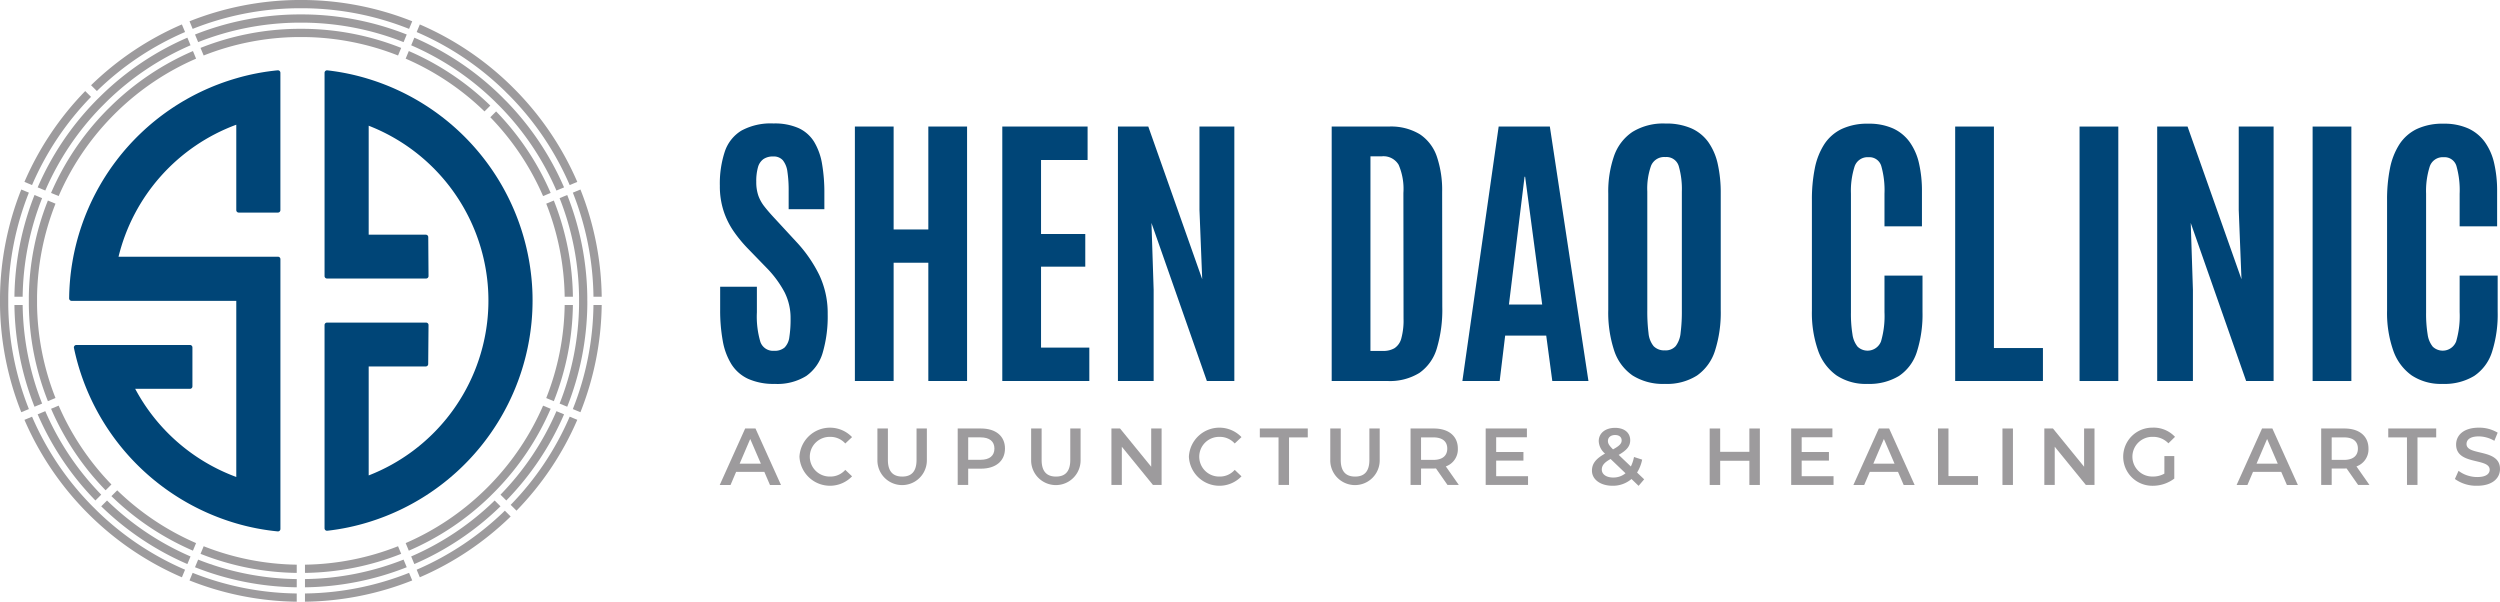
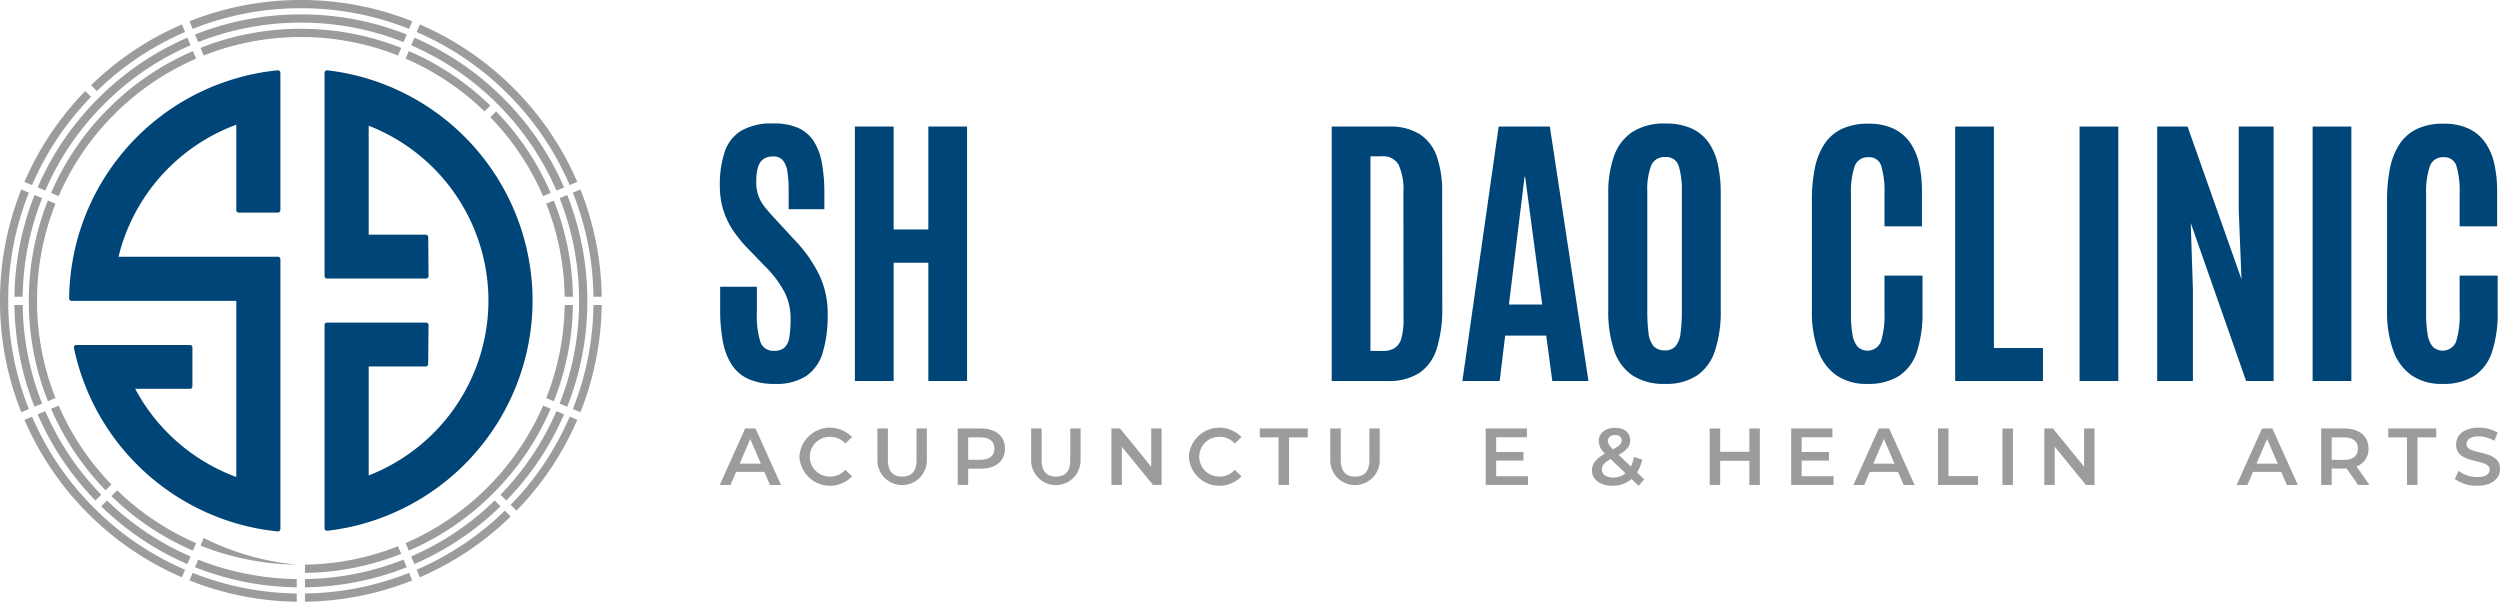
<svg xmlns="http://www.w3.org/2000/svg" width="344.111" height="82.822" viewBox="0 0 344.111 82.822">
  <g id="Group_361" data-name="Group 361" transform="translate(-55.889 -1097)">
    <g id="Group_359" data-name="Group 359" transform="translate(0 -0.371)">
      <path id="Path_173" data-name="Path 173" d="M190.783,57.565a8.566,8.566,0,0,1-3.652-.688,5.391,5.391,0,0,1-2.309-2.009,9.03,9.03,0,0,1-1.2-3.224,23.518,23.518,0,0,1-.358-4.327V44.192h5.055v3.522a12.289,12.289,0,0,0,.478,4.06,1.842,1.842,0,0,0,1.891,1.234,2.064,2.064,0,0,0,1.442-.449,2.449,2.449,0,0,0,.657-1.432,15.818,15.818,0,0,0,.169-2.576,7.865,7.865,0,0,0-.826-3.6,14.529,14.529,0,0,0-2.5-3.383L187.042,38.9a18.773,18.773,0,0,1-1.941-2.367,10.887,10.887,0,0,1-1.373-2.8,11.014,11.014,0,0,1-.507-3.453,14.082,14.082,0,0,1,.677-4.676,5.366,5.366,0,0,1,2.288-2.9,8.442,8.442,0,0,1,4.418-.986,8.125,8.125,0,0,1,3.472.647,4.932,4.932,0,0,1,2.129,1.891,8.632,8.632,0,0,1,1.084,3.025,23.281,23.281,0,0,1,.318,4.069v2.169h-4.915V31.019a17.19,17.19,0,0,0-.169-2.648,3.158,3.158,0,0,0-.627-1.583,1.67,1.67,0,0,0-1.333-.526,2.28,2.28,0,0,0-1.354.369,2.053,2.053,0,0,0-.746,1.133,7.093,7.093,0,0,0-.229,1.98,5.728,5.728,0,0,0,.279,1.891,5.333,5.333,0,0,0,.856,1.533q.576.736,1.433,1.651l2.885,3.125a18.764,18.764,0,0,1,3.223,4.637,12.27,12.27,0,0,1,1.155,5.373,17.736,17.736,0,0,1-.677,5.283,5.938,5.938,0,0,1-2.269,3.235,7.555,7.555,0,0,1-4.338,1.094" transform="translate(-28.249 1092.647)" fill="#004577" />
      <path id="Path_174" data-name="Path 174" d="M223.467,57.654V22.63H228.8V36.8h4.776V22.63h5.333V57.654h-5.333V41.375H228.8V57.654Z" transform="translate(-49.908 1092.16)" fill="#004577" />
-       <path id="Path_175" data-name="Path 175" d="M267.4,57.654V22.63h11.741v4.6h-6.408V37.416h6.089v4.5h-6.089V53.057h6.646v4.6Z" transform="translate(-73.551 1092.16)" fill="#004577" />
-       <path id="Path_176" data-name="Path 176" d="M301.87,57.654V22.63h4.179l7.422,21.015-.378-9.553V22.63h4.8V57.654h-3.781L306.486,35.9l.3,9.194V57.654Z" transform="translate(-92.104 1092.16)" fill="#004577" />
      <path id="Path_177" data-name="Path 177" d="M365.583,57.654V22.63h7.86a7.662,7.662,0,0,1,4.279,1.065,6,6,0,0,1,2.338,3.075,14.34,14.34,0,0,1,.726,4.855l.02,15.8a18.649,18.649,0,0,1-.746,5.721,6.279,6.279,0,0,1-2.4,3.392,7.743,7.743,0,0,1-4.4,1.115Zm5.333-4.14h1.751a2.979,2.979,0,0,0,1.562-.378,2.3,2.3,0,0,0,.935-1.342,9.433,9.433,0,0,0,.309-2.737l-.02-17.292A8.369,8.369,0,0,0,374.8,27.9a2.42,2.42,0,0,0-2.309-1.174h-1.572Z" transform="translate(-126.394 1092.16)" fill="#004577" />
      <path id="Path_178" data-name="Path 178" d="M404.536,57.653l4.995-35.024h7.044l5.313,35.024h-4.975l-.836-6.249h-5.652l-.756,6.249Zm6.408-10.527h4.577l-2.348-17.592h-.079Z" transform="translate(-147.358 1092.161)" fill="#004577" />
      <path id="Path_179" data-name="Path 179" d="M455.815,57.564a7.839,7.839,0,0,1-4.448-1.155,6.678,6.678,0,0,1-2.537-3.422,16.717,16.717,0,0,1-.816-5.612V31.356a14.931,14.931,0,0,1,.8-5.174,6.582,6.582,0,0,1,2.527-3.3,8.045,8.045,0,0,1,4.537-1.155,8.619,8.619,0,0,1,3.562.658,5.751,5.751,0,0,1,2.348,1.9,8.3,8.3,0,0,1,1.3,3.025,18.223,18.223,0,0,1,.408,4.049V47.375a17.3,17.3,0,0,1-.786,5.612,6.588,6.588,0,0,1-2.477,3.422,7.693,7.693,0,0,1-4.418,1.155m0-4.617a1.833,1.833,0,0,0,1.493-.6,3.606,3.606,0,0,0,.666-1.821,23.292,23.292,0,0,0,.169-3.093V31.118a11.373,11.373,0,0,0-.428-3.533,1.757,1.757,0,0,0-1.841-1.243,1.946,1.946,0,0,0-1.97,1.2,9.4,9.4,0,0,0-.517,3.552V47.435a23.693,23.693,0,0,0,.169,3.133,3.3,3.3,0,0,0,.7,1.8,2.008,2.008,0,0,0,1.562.578" transform="translate(-170.757 1092.648)" fill="#004577" />
      <path id="Path_180" data-name="Path 180" d="M516.332,57.588a7.266,7.266,0,0,1-4.239-1.173,7.032,7.032,0,0,1-2.537-3.434,15.613,15.613,0,0,1-.846-5.462V32.256a21.552,21.552,0,0,1,.4-4.338,9.515,9.515,0,0,1,1.294-3.3,5.929,5.929,0,0,1,2.388-2.109,8.274,8.274,0,0,1,3.682-.737,8.073,8.073,0,0,1,3.392.647,5.77,5.77,0,0,1,2.289,1.861,8.084,8.084,0,0,1,1.294,2.934,16.867,16.867,0,0,1,.408,3.871V35.9H518.7V31.42a12.192,12.192,0,0,0-.438-3.812,1.706,1.706,0,0,0-1.751-1.223,1.889,1.889,0,0,0-1.941,1.324,11.064,11.064,0,0,0-.487,3.691V47.758a17.477,17.477,0,0,0,.209,2.994A3.42,3.42,0,0,0,515,52.463a1.986,1.986,0,0,0,3.224-.726A12.435,12.435,0,0,0,518.7,47.7V42.683h5.234v4.956a16.969,16.969,0,0,1-.776,5.541,6.256,6.256,0,0,1-2.457,3.313,7.886,7.886,0,0,1-4.368,1.094" transform="translate(-203.423 1092.625)" fill="#004577" />
      <path id="Path_181" data-name="Path 181" d="M551.413,57.654V22.63h5.333V53.116h6.746v4.538Z" transform="translate(-226.405 1092.16)" fill="#004577" />
      <rect id="Rectangle_842" data-name="Rectangle 842" width="5.333" height="35.024" transform="translate(342.129 1114.791)" fill="#004577" />
      <path id="Path_182" data-name="Path 182" d="M611.627,57.654V22.63h4.179l7.422,21.015-.378-9.553V22.63h4.8V57.654h-3.781L616.244,35.9l.3,9.194V57.654Z" transform="translate(-258.812 1092.16)" fill="#004577" />
      <rect id="Rectangle_843" data-name="Rectangle 843" width="5.333" height="35.024" transform="translate(374.208 1114.791)" fill="#004577" />
      <path id="Path_183" data-name="Path 183" d="M687.762,57.588a7.265,7.265,0,0,1-4.238-1.173,7.031,7.031,0,0,1-2.537-3.434,15.613,15.613,0,0,1-.846-5.462V32.256a21.556,21.556,0,0,1,.4-4.338,9.515,9.515,0,0,1,1.294-3.3,5.93,5.93,0,0,1,2.388-2.109,8.273,8.273,0,0,1,3.682-.737,8.074,8.074,0,0,1,3.393.647,5.771,5.771,0,0,1,2.289,1.861,8.081,8.081,0,0,1,1.294,2.934,16.86,16.86,0,0,1,.408,3.871V35.9H690.13V31.42a12.2,12.2,0,0,0-.438-3.812,1.706,1.706,0,0,0-1.751-1.223A1.889,1.889,0,0,0,686,27.709a11.066,11.066,0,0,0-.487,3.691V47.758a17.491,17.491,0,0,0,.209,2.994,3.419,3.419,0,0,0,.706,1.711,1.985,1.985,0,0,0,3.224-.726,12.432,12.432,0,0,0,.478-4.039V42.683h5.234v4.956a16.973,16.973,0,0,1-.776,5.541,6.257,6.257,0,0,1-2.457,3.313,7.886,7.886,0,0,1-4.368,1.094" transform="translate(-295.685 1092.625)" fill="#004577" />
      <path id="Path_184" data-name="Path 184" d="M189.327,118.595h-3.887l-.766,1.8h-1.488l3.5-7.773h1.421l3.509,7.773H190.1Zm-.478-1.132-1.466-3.4-1.455,3.4Z" transform="translate(-28.23 1043.729)" fill="#9d9b9d" />
      <path id="Path_185" data-name="Path 185" d="M206.948,116.378a4.206,4.206,0,0,1,7.24-2.7l-.933.878a2.728,2.728,0,0,0-2.077-.91,2.732,2.732,0,1,0,0,5.462,2.7,2.7,0,0,0,2.077-.921l.933.889a4.206,4.206,0,0,1-7.24-2.7" transform="translate(-41.018 1043.858)" fill="#9d9b9d" />
      <path id="Path_186" data-name="Path 186" d="M230.181,117.008v-4.386h1.444v4.33c0,1.6.722,2.287,1.977,2.287s1.965-.687,1.965-2.287v-4.33h1.421v4.386a3.4,3.4,0,1,1-6.807,0" transform="translate(-53.522 1043.729)" fill="#9d9b9d" />
      <path id="Path_187" data-name="Path 187" d="M260.619,115.386c0,1.709-1.266,2.765-3.309,2.765h-1.754v2.242h-1.444v-7.772h3.2c2.043,0,3.309,1.044,3.309,2.765m-1.455,0c0-.977-.655-1.544-1.921-1.544h-1.688v3.088h1.688c1.266,0,1.921-.567,1.921-1.544" transform="translate(-66.401 1043.729)" fill="#9d9b9d" />
      <path id="Path_188" data-name="Path 188" d="M276,117.008v-4.386h1.444v4.33c0,1.6.722,2.287,1.977,2.287s1.965-.687,1.965-2.287v-4.33h1.421v4.386a3.4,3.4,0,1,1-6.807,0" transform="translate(-78.181 1043.729)" fill="#9d9b9d" />
      <path id="Path_189" data-name="Path 189" d="M306.837,112.622v7.772h-1.188l-4.287-5.262v5.262H299.93v-7.772h1.188l4.287,5.263v-5.263Z" transform="translate(-91.06 1043.729)" fill="#9d9b9d" />
      <path id="Path_190" data-name="Path 190" d="M323.02,116.378a4.205,4.205,0,0,1,7.24-2.7l-.932.878a2.728,2.728,0,0,0-2.077-.91,2.732,2.732,0,1,0,0,5.462,2.7,2.7,0,0,0,2.077-.921l.932.889a4.205,4.205,0,0,1-7.24-2.7" transform="translate(-103.487 1043.858)" fill="#9d9b9d" />
      <path id="Path_191" data-name="Path 191" d="M346.737,113.843h-2.576v-1.221h6.6v1.221H348.18v6.551h-1.444Z" transform="translate(-114.864 1043.729)" fill="#9d9b9d" />
      <path id="Path_192" data-name="Path 192" d="M365.158,117.008v-4.386H366.6v4.33c0,1.6.722,2.287,1.976,2.287s1.966-.687,1.966-2.287v-4.33h1.421v4.386a3.4,3.4,0,1,1-6.807,0" transform="translate(-126.165 1043.729)" fill="#9d9b9d" />
-       <path id="Path_193" data-name="Path 193" d="M394.174,120.394l-1.588-2.276a2.828,2.828,0,0,1-.3.011h-1.754v2.265h-1.444v-7.772h3.2c2.043,0,3.309,1.043,3.309,2.765a2.487,2.487,0,0,1-1.655,2.454l1.788,2.553Zm-1.955-6.551h-1.687v3.1h1.688c1.266,0,1.921-.578,1.921-1.554s-.655-1.544-1.921-1.544" transform="translate(-139.044 1043.729)" fill="#9d9b9d" />
      <path id="Path_194" data-name="Path 194" d="M417.309,119.185v1.209h-5.83v-7.772h5.674v1.211h-4.231v2.02h3.753v1.188h-3.753v2.144Z" transform="translate(-151.094 1043.729)" fill="#9d9b9d" />
      <path id="Path_195" data-name="Path 195" d="M449.574,120.414l-.978-.943a3.926,3.926,0,0,1-2.609.932c-1.644,0-2.832-.855-2.832-2.076,0-.966.533-1.645,1.8-2.355a2.349,2.349,0,0,1-.866-1.709c0-1.088.889-1.832,2.255-1.832,1.254,0,2.076.655,2.076,1.709,0,.8-.466,1.377-1.588,2.01l1.677,1.6a5.048,5.048,0,0,0,.433-1.31l1.122.365a5.311,5.311,0,0,1-.7,1.778l.977.932Zm-1.8-1.733-2.054-1.965c-.9.5-1.21.91-1.21,1.466,0,.644.622,1.087,1.577,1.087a2.6,2.6,0,0,0,1.688-.588m-2.421-4.44c0,.344.145.6.7,1.154.9-.488,1.188-.81,1.188-1.233,0-.443-.322-.743-.9-.743-.622,0-.989.344-.989.822" transform="translate(-168.142 1043.831)" fill="#9d9b9d" />
      <path id="Path_196" data-name="Path 196" d="M485.153,112.622v7.772h-1.444v-3.33h-4.02v3.33h-1.443v-7.772h1.443v3.21h4.02v-3.21Z" transform="translate(-187.028 1043.729)" fill="#9d9b9d" />
      <path id="Path_197" data-name="Path 197" d="M508.368,119.185v1.209h-5.83v-7.772h5.674v1.211h-4.231v2.02h3.753v1.188h-3.753v2.144Z" transform="translate(-200.102 1043.729)" fill="#9d9b9d" />
      <path id="Path_198" data-name="Path 198" d="M527.222,118.595h-3.887l-.766,1.8h-1.488l3.5-7.773H526l3.509,7.773H528Zm-.478-1.132-1.466-3.4-1.455,3.4Z" transform="translate(-210.082 1043.729)" fill="#9d9b9d" />
      <path id="Path_199" data-name="Path 199" d="M546.287,112.622h1.443v6.551H551.8v1.221h-5.508Z" transform="translate(-223.646 1043.729)" fill="#9d9b9d" />
      <rect id="Rectangle_844" data-name="Rectangle 844" width="1.443" height="7.772" transform="translate(331.516 1156.35)" fill="#9d9b9d" />
      <path id="Path_200" data-name="Path 200" d="M584.893,112.622v7.772h-1.188l-4.286-5.262v5.262h-1.432v-7.772h1.188l4.286,5.263v-5.263Z" transform="translate(-240.707 1043.729)" fill="#9d9b9d" />
-       <path id="Path_201" data-name="Path 201" d="M606.938,116.29H608.3v3.1a4.923,4.923,0,0,1-3.043.988,4,4,0,1,1,.023-8,4.014,4.014,0,0,1,3.12,1.266l-.91.889a2.883,2.883,0,0,0-2.143-.889,2.732,2.732,0,1,0-.011,5.462,3.13,3.13,0,0,0,1.6-.4Z" transform="translate(-253.133 1043.857)" fill="#9d9b9d" />
      <path id="Path_202" data-name="Path 202" d="M641.441,118.595h-3.887l-.766,1.8H635.3l3.5-7.773h1.421l3.509,7.773h-1.51Zm-.478-1.132-1.466-3.4-1.454,3.4Z" transform="translate(-271.553 1043.729)" fill="#9d9b9d" />
      <path id="Path_203" data-name="Path 203" d="M665.591,120.394,664,118.118a2.824,2.824,0,0,1-.3.011H661.95v2.265h-1.444v-7.772h3.2c2.043,0,3.309,1.043,3.309,2.765a2.487,2.487,0,0,1-1.654,2.454l1.788,2.553Zm-1.954-6.551H661.95v3.1h1.688c1.266,0,1.921-.578,1.921-1.554s-.655-1.544-1.921-1.544" transform="translate(-285.118 1043.729)" fill="#9d9b9d" />
      <path id="Path_204" data-name="Path 204" d="M683.069,113.843h-2.576v-1.221h6.6v1.221h-2.576v6.551h-1.444Z" transform="translate(-295.875 1043.729)" fill="#9d9b9d" />
      <path id="Path_205" data-name="Path 205" d="M700.359,119.443l.5-1.123a4.305,4.305,0,0,0,2.565.855c1.21,0,1.721-.432,1.721-1.01,0-1.677-4.62-.577-4.62-3.465,0-1.254,1-2.321,3.132-2.321a4.912,4.912,0,0,1,2.587.689l-.455,1.121a4.326,4.326,0,0,0-2.143-.61c-1.2,0-1.688.466-1.688,1.055,0,1.655,4.608.577,4.608,3.431,0,1.243-1.01,2.31-3.142,2.31a5.016,5.016,0,0,1-3.065-.932" transform="translate(-306.566 1043.858)" fill="#9d9b9d" />
    </g>
    <g id="Group_360" data-name="Group 360" transform="translate(-14.47 -7.34)">
      <path id="Path_206" data-name="Path 206" d="M40.014,36.54V24.783A25.93,25.93,0,0,0,23.806,42.952H45.753a.336.336,0,0,1,.336.336V80.421a.341.341,0,0,1-.372.339,30.95,30.95,0,0,1-5.7-1.1A32,32,0,0,1,17.669,55.509.34.34,0,0,1,18,55.1H33.641a.336.336,0,0,1,.336.336V60.8a.336.336,0,0,1-.336.336H26.1A25.958,25.958,0,0,0,40.014,73.271V49.027H17.349a.34.34,0,0,1-.34-.342A31.868,31.868,0,0,1,40.014,18.394a30.947,30.947,0,0,1,5.7-1.1.341.341,0,0,1,.372.339V36.54a.336.336,0,0,1-.336.336h-5.4a.336.336,0,0,1-.336-.336" transform="translate(62.868 1096.724)" fill="#004577" />
      <path id="Path_207" data-name="Path 207" d="M108.465,48.986q0,1.535-.147,3.036a31.954,31.954,0,0,1-22.408,27.46,31.246,31.246,0,0,1-5.7,1.191.341.341,0,0,1-.377-.338V52.357a.336.336,0,0,1,.337-.336h13.64a.336.336,0,0,1,.336.339L94.1,57.725a.336.336,0,0,1-.336.334H85.909v15a25.873,25.873,0,0,0,16.3-21.033,25.579,25.579,0,0,0,0-6.071,25.874,25.874,0,0,0-16.3-21.033v15h7.863a.337.337,0,0,1,.336.334l.038,5.36a.336.336,0,0,1-.336.339H80.171a.337.337,0,0,1-.337-.336V17.637a.34.34,0,0,1,.377-.337,31.2,31.2,0,0,1,5.7,1.191,31.952,31.952,0,0,1,22.408,27.46q.149,1.5.147,3.035" transform="translate(35.198 1096.722)" fill="#004577" />
      <path id="Path_208" data-name="Path 208" d="M15.18,23.2a40.089,40.089,0,0,0-8.122,12.14L6.012,34.9A41.435,41.435,0,0,1,14.38,22.4Z" transform="translate(67.711 1094.475)" fill="#9d9b9d" />
      <path id="Path_209" data-name="Path 209" d="M35.338,7.057A40.089,40.089,0,0,0,23.2,15.18l-.8-.8A41.445,41.445,0,0,1,34.9,6.011Z" transform="translate(60.494 1101.692)" fill="#9d9b9d" />
      <path id="Path_210" data-name="Path 210" d="M3.977,76.836v0l-1.048.433A41.3,41.3,0,0,1,0,62.51c0-.189,0-.377,0-.566s0-.378,0-.566A41.306,41.306,0,0,1,2.929,46.616l1.046.433A39.982,39.982,0,0,0,1.137,61.378c0,.188,0,.378,0,.566s0,.378,0,.566a39.943,39.943,0,0,0,2.84,14.326" transform="translate(70.359 1083.809)" fill="#9d9b9d" />
      <path id="Path_211" data-name="Path 211" d="M28.119,123.556l-.433,1.045a41.469,41.469,0,0,1-12.506-8.367q-.405-.4-.8-.8a41.487,41.487,0,0,1-8.367-12.506l1.046-.435a40.068,40.068,0,0,0,8.122,12.14c.132.136.265.27.4.4s.267.266.4.4a40.1,40.1,0,0,0,12.138,8.123" transform="translate(67.712 1059.201)" fill="#9d9b9d" />
      <path id="Path_212" data-name="Path 212" d="M89.78,141.954a41.3,41.3,0,0,1-14.762,2.927v-1.134a39.975,39.975,0,0,0,14.328-2.839Z" transform="translate(37.319 1042.281)" fill="#9d9b9d" />
      <path id="Path_213" data-name="Path 213" d="M61.375,143.747v1.134a41.3,41.3,0,0,1-14.76-2.927l.433-1.046a39.974,39.974,0,0,0,14.327,2.839" transform="translate(49.828 1042.281)" fill="#9d9b9d" />
      <path id="Path_214" data-name="Path 214" d="M115.431,126.418a41.417,41.417,0,0,1-12.505,8.368l-.433-1.045a40.129,40.129,0,0,0,12.139-8.123Z" transform="translate(25.218 1049.014)" fill="#9d9b9d" />
      <path id="Path_215" data-name="Path 215" d="M134.786,102.925a41.444,41.444,0,0,1-8.368,12.505l-.8-.8a40.1,40.1,0,0,0,8.122-12.14Z" transform="translate(15.034 1059.2)" fill="#9d9b9d" />
      <path id="Path_216" data-name="Path 216" d="M144.88,75.02a41.292,41.292,0,0,1-2.927,14.76l-1.048-.433v0a39.931,39.931,0,0,0,2.84-14.326Z" transform="translate(8.3 1071.299)" fill="#9d9b9d" />
      <path id="Path_217" data-name="Path 217" d="M144.881,61.378h-1.134a39.973,39.973,0,0,0-2.838-14.328l1.046-.433a41.3,41.3,0,0,1,2.927,14.762" transform="translate(8.299 1083.809)" fill="#9d9b9d" />
      <path id="Path_218" data-name="Path 218" d="M124.6,27.687l-1.046.435a40.111,40.111,0,0,0-8.122-12.14c-.132-.134-.265-.27-.4-.4s-.269-.266-.4-.4a40.12,40.12,0,0,0-12.14-8.122l.435-1.046a41.45,41.45,0,0,1,12.5,8.368q.408.4.8.8A41.444,41.444,0,0,1,124.6,27.687" transform="translate(25.219 1101.692)" fill="#9d9b9d" />
      <path id="Path_219" data-name="Path 219" d="M77.271,2.929l-.433,1.046A39.976,39.976,0,0,0,62.509,1.137c-.189,0-.378,0-.566,0s-.378,0-.566,0a39.952,39.952,0,0,0-14.327,2.84l-.433-1.048A41.3,41.3,0,0,1,61.376,0l.566,0,.566,0A41.3,41.3,0,0,1,77.271,2.929" transform="translate(49.828 1104.34)" fill="#9d9b9d" />
      <path id="Path_220" data-name="Path 220" d="M30.308,10.313a38.2,38.2,0,0,0-11.493,7.7q-.2.2-.4.4c-.133.133-.266.267-.4.4a38.248,38.248,0,0,0-7.7,11.493l-1.048-.435a39.335,39.335,0,0,1,7.949-11.858c.13-.136.264-.27.4-.4s.269-.267.405-.4A39.335,39.335,0,0,1,29.874,9.265Z" transform="translate(66.278 1100.259)" fill="#9d9b9d" />
      <path id="Path_221" data-name="Path 221" d="M7.362,88.59l-1.048.435A39.31,39.31,0,0,1,3.55,75.019H4.683A38.178,38.178,0,0,0,7.362,88.59" transform="translate(68.795 1071.3)" fill="#9d9b9d" />
      <path id="Path_222" data-name="Path 222" d="M7.362,48.4a38.172,38.172,0,0,0-2.68,13.572H3.55A39.362,39.362,0,0,1,6.315,47.964Z" transform="translate(68.795 1083.215)" fill="#9d9b9d" />
      <path id="Path_223" data-name="Path 223" d="M18.014,112.635l-.8.8a39.343,39.343,0,0,1-7.948-11.86l1.048-.435a38.216,38.216,0,0,0,7.7,11.493" transform="translate(66.278 1059.794)" fill="#9d9b9d" />
      <path id="Path_224" data-name="Path 224" d="M37.194,130.814l-.435,1.048a39.361,39.361,0,0,1-11.86-7.948l.8-.8a38.233,38.233,0,0,0,11.493,7.7" transform="translate(59.392 1050.118)" fill="#9d9b9d" />
      <path id="Path_225" data-name="Path 225" d="M89.024,138.7a39.359,39.359,0,0,1-14.007,2.765V140.33a38.168,38.168,0,0,0,13.572-2.68Z" transform="translate(37.32 1043.715)" fill="#9d9b9d" />
      <path id="Path_226" data-name="Path 226" d="M61.97,140.33v1.133A39.309,39.309,0,0,1,47.964,138.7l.434-1.048a38.177,38.177,0,0,0,13.571,2.68" transform="translate(49.235 1043.715)" fill="#9d9b9d" />
      <path id="Path_227" data-name="Path 227" d="M131.862,101.577a39.335,39.335,0,0,1-7.949,11.858l-.8-.8a38.206,38.206,0,0,0,7.7-11.493Z" transform="translate(16.137 1059.794)" fill="#9d9b9d" />
      <path id="Path_228" data-name="Path 228" d="M113.435,123.913a39.342,39.342,0,0,1-11.858,7.949l-.435-1.048a38.247,38.247,0,0,0,11.493-7.7Z" transform="translate(25.813 1050.118)" fill="#9d9b9d" />
      <path id="Path_229" data-name="Path 229" d="M141.467,62.538q0,.285,0,.566A39.307,39.307,0,0,1,138.7,77.109l-1.048-.434A38.2,38.2,0,0,0,140.33,63.1q0-.282,0-.566t0-.566A38.193,38.193,0,0,0,137.65,48.4l1.048-.435a39.359,39.359,0,0,1,2.765,14.007q0,.282,0,.566" transform="translate(9.734 1083.215)" fill="#9d9b9d" />
      <path id="Path_230" data-name="Path 230" d="M122.185,29.874l-1.048.435a38.227,38.227,0,0,0-7.7-11.493c-.132-.136-.265-.27-.4-.4s-.268-.266-.4-.4a38.217,38.217,0,0,0-11.493-7.7l.435-1.048a39.345,39.345,0,0,1,11.858,7.949c.136.132.27.265.4.4s.266.267.4.4a39.355,39.355,0,0,1,7.949,11.858" transform="translate(25.813 1100.259)" fill="#9d9b9d" />
      <path id="Path_231" data-name="Path 231" d="M77.109,6.311l-.435,1.048A38.206,38.206,0,0,0,63.1,4.679q-.282,0-.566,0c-.19,0-.378,0-.566,0A38.214,38.214,0,0,0,48.4,7.359l-.434-1.048A39.309,39.309,0,0,1,61.97,3.546c.189,0,.377,0,.566,0s.378,0,.566,0A39.36,39.36,0,0,1,77.109,6.311" transform="translate(49.235 1102.78)" fill="#9d9b9d" />
      <path id="Path_232" data-name="Path 232" d="M32.521,13.605a36.306,36.306,0,0,0-10.852,7.263q-.407.393-.8.8a36.325,36.325,0,0,0-7.263,10.851l-1.046-.433a37.243,37.243,0,0,1,7.508-11.219c.13-.136.263-.27.4-.4s.269-.266.405-.4a37.263,37.263,0,0,1,11.219-7.508Z" transform="translate(64.827 1098.809)" fill="#9d9b9d" />
      <path id="Path_233" data-name="Path 233" d="M8.221,63.7a36.188,36.188,0,0,0,2.538,12.809l-1.046.434A37.164,37.164,0,0,1,7.088,63.7c0-.189,0-.377,0-.566s0-.378,0-.566A37.16,37.16,0,0,1,9.713,49.328l1.046.433A36.192,36.192,0,0,0,8.221,62.572c0,.188,0,.378,0,.566s0,.378,0,.566" transform="translate(67.239 1082.614)" fill="#9d9b9d" />
      <path id="Path_234" data-name="Path 234" d="M39.059,127.868l-.433,1.046a37.276,37.276,0,0,1-11.221-7.506l.8-.8a36.307,36.307,0,0,0,10.852,7.263" transform="translate(58.289 1051.222)" fill="#9d9b9d" />
      <path id="Path_235" data-name="Path 235" d="M20.867,110.632l-.8.8a37.283,37.283,0,0,1-7.506-11.221l1.045-.433a36.359,36.359,0,0,0,7.264,10.851" transform="translate(64.828 1060.394)" fill="#9d9b9d" />
      <path id="Path_236" data-name="Path 236" d="M88.261,135.407a37.162,37.162,0,0,1-13.244,2.625V136.9a36.192,36.192,0,0,0,12.811-2.539Z" transform="translate(37.32 1045.164)" fill="#9d9b9d" />
-       <path id="Path_237" data-name="Path 237" d="M62.57,136.9v1.133a37.164,37.164,0,0,1-13.243-2.625l.434-1.046A36.187,36.187,0,0,0,62.57,136.9" transform="translate(48.634 1045.164)" fill="#9d9b9d" />
+       <path id="Path_237" data-name="Path 237" d="M62.57,136.9a37.164,37.164,0,0,1-13.243-2.625l.434-1.046A36.187,36.187,0,0,0,62.57,136.9" transform="translate(48.634 1045.164)" fill="#9d9b9d" />
      <path id="Path_238" data-name="Path 238" d="M119.743,100.214a37.222,37.222,0,0,1-7.508,11.219c-.132.136-.263.271-.4.405s-.267.266-.4.4a37.242,37.242,0,0,1-11.219,7.508l-.433-1.046a36.317,36.317,0,0,0,10.851-7.263q.408-.393.8-.8A36.354,36.354,0,0,0,118.7,99.781Z" transform="translate(26.413 1060.394)" fill="#9d9b9d" />
      <path id="Path_239" data-name="Path 239" d="M138.032,75.02a37.177,37.177,0,0,1-2.626,13.243l-1.045-.434A36.187,36.187,0,0,0,136.9,75.02Z" transform="translate(11.183 1071.299)" fill="#9d9b9d" />
      <path id="Path_240" data-name="Path 240" d="M138.032,62.572H136.9a36.192,36.192,0,0,0-2.538-12.811l1.045-.433a37.173,37.173,0,0,1,2.626,13.244" transform="translate(11.183 1082.614)" fill="#9d9b9d" />
      <path id="Path_241" data-name="Path 241" d="M111.434,20.067l-.8.8a36.324,36.324,0,0,0-10.851-7.263l.433-1.046a37.3,37.3,0,0,1,11.219,7.508" transform="translate(26.413 1098.809)" fill="#9d9b9d" />
      <path id="Path_242" data-name="Path 242" d="M128.914,38.627l-1.046.433a36.318,36.318,0,0,0-7.263-10.851l.8-.8a37.274,37.274,0,0,1,7.508,11.219" transform="translate(17.241 1092.268)" fill="#9d9b9d" />
      <path id="Path_243" data-name="Path 243" d="M76.946,9.715l-.433,1.045A36.192,36.192,0,0,0,63.7,8.221c-.189,0-.378,0-.566,0s-.378,0-.566,0a36.194,36.194,0,0,0-12.81,2.538l-.433-1.045A37.165,37.165,0,0,1,62.57,7.088q.282,0,.566,0c.188,0,.378,0,.566,0A37.164,37.164,0,0,1,76.946,9.715" transform="translate(48.634 1101.22)" fill="#9d9b9d" />
    </g>
  </g>
</svg>